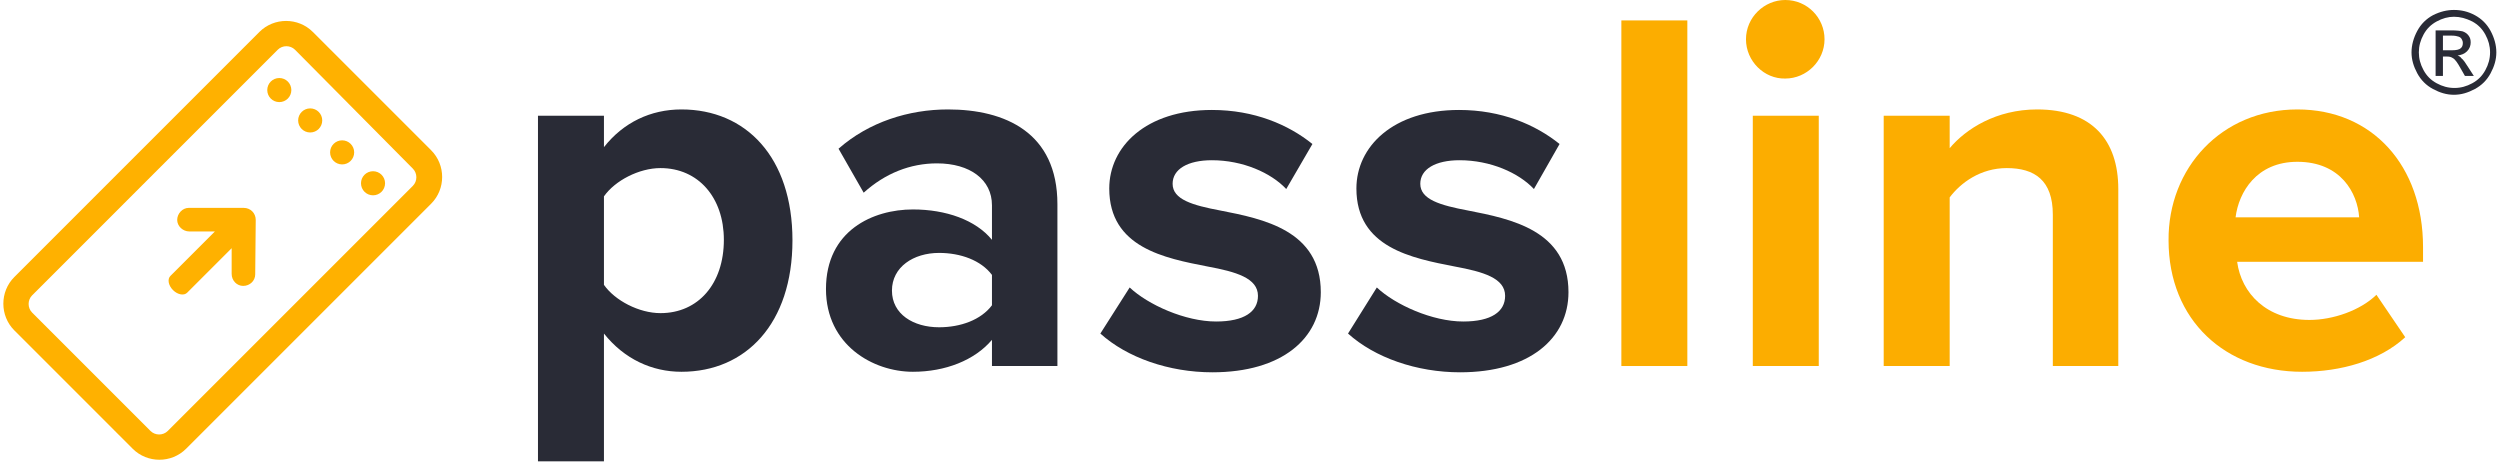
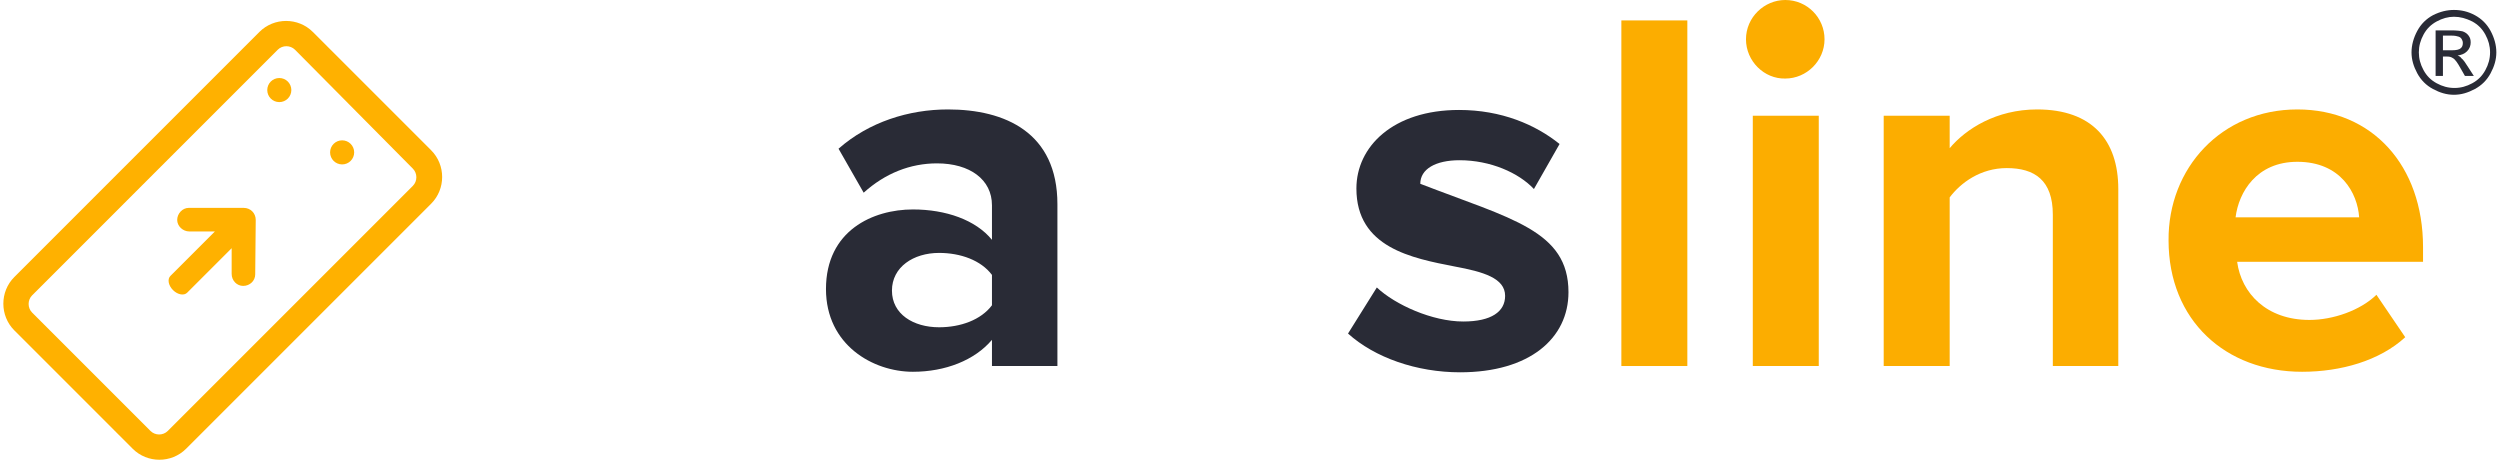
<svg xmlns="http://www.w3.org/2000/svg" width="381" height="71" viewBox="0 0 381 71" fill="none">
  <path d="M373.979 1.516C375.096 1.516 376.134 1.756 377.171 2.314C378.208 2.873 379.006 3.671 379.565 4.708C380.124 5.746 380.443 6.863 380.443 7.98C380.443 9.097 380.124 10.135 379.565 11.172C379.006 12.209 378.208 13.008 377.171 13.566C376.134 14.125 375.096 14.444 373.979 14.444C372.862 14.444 371.824 14.125 370.787 13.566C369.75 13.008 368.951 12.209 368.393 11.172C367.834 10.135 367.515 9.097 367.515 7.98C367.515 6.863 367.834 5.746 368.393 4.708C368.951 3.671 369.75 2.873 370.787 2.314C371.904 1.756 372.942 1.516 373.979 1.516ZM373.979 2.554C373.101 2.554 372.223 2.793 371.346 3.272C370.468 3.751 369.829 4.389 369.35 5.267C368.872 6.145 368.632 7.022 368.632 7.98C368.632 8.938 368.872 9.815 369.35 10.693C369.829 11.571 370.468 12.209 371.346 12.688C372.223 13.167 373.101 13.406 374.059 13.406C375.016 13.406 375.894 13.167 376.772 12.688C377.65 12.209 378.288 11.571 378.767 10.693C379.246 9.815 379.485 8.938 379.485 7.98C379.485 7.022 379.246 6.145 378.767 5.267C378.288 4.389 377.65 3.751 376.772 3.272C375.814 2.793 374.937 2.554 373.979 2.554ZM371.186 11.571V4.628H373.58C374.378 4.628 375.016 4.708 375.336 4.788C375.735 4.948 375.974 5.107 376.213 5.426C376.453 5.746 376.533 6.065 376.533 6.464C376.533 6.943 376.373 7.421 375.974 7.82C375.575 8.219 375.096 8.379 374.538 8.459C374.777 8.539 375.016 8.698 375.096 8.858C375.415 9.097 375.735 9.576 376.134 10.214L377.011 11.571H375.655L375.016 10.454C374.538 9.576 374.139 9.017 373.819 8.858C373.58 8.698 373.341 8.618 372.942 8.618H372.303V11.571H371.186ZM372.303 7.661H373.66C374.298 7.661 374.777 7.581 375.016 7.342C375.256 7.182 375.336 6.863 375.336 6.544C375.336 6.304 375.256 6.145 375.176 5.985C375.096 5.825 374.937 5.666 374.697 5.586C374.458 5.506 374.139 5.426 373.58 5.426H372.303V7.661Z" fill="#292B36" />
-   <path d="M92.042 70.305H81.987V17.636H92.042V22.424C94.995 18.673 99.144 16.678 103.853 16.678C113.668 16.678 120.771 23.94 120.771 36.629C120.771 49.317 113.668 56.659 103.853 56.659C99.384 56.659 95.154 54.743 92.042 50.833V70.305ZM100.661 25.616C97.389 25.616 93.718 27.531 92.042 29.925V43.412C93.718 45.806 97.389 47.721 100.661 47.721C106.406 47.721 110.317 43.252 110.317 36.549C110.317 30.085 106.406 25.616 100.661 25.616Z" fill="#292B36" />
  <path d="M151.175 55.781V51.791C148.541 54.903 144.073 56.659 139.125 56.659C133.06 56.659 125.878 52.589 125.878 44.05C125.878 35.112 133.06 31.92 139.125 31.92C144.152 31.92 148.701 33.516 151.175 36.549V31.282C151.175 27.372 147.823 24.898 142.796 24.898C138.726 24.898 134.895 26.414 131.624 29.367L127.793 22.663C132.422 18.594 138.486 16.678 144.472 16.678C153.17 16.678 161.15 20.19 161.15 31.122V55.781H151.175ZM151.175 41.895C149.499 39.661 146.387 38.544 143.115 38.544C139.205 38.544 135.933 40.698 135.933 44.289C135.933 47.88 139.205 49.876 143.115 49.876C146.387 49.876 149.499 48.758 151.175 46.524V41.895Z" fill="#292B36" />
-   <path d="M172.162 43.811C174.955 46.444 180.621 48.998 185.33 48.998C189.639 48.998 191.714 47.481 191.714 45.087C191.714 42.374 188.362 41.417 184.053 40.619C177.509 39.342 169.05 37.746 169.05 28.728C169.05 22.344 174.636 16.758 184.691 16.758C191.155 16.758 196.342 18.993 200.013 21.945L196.023 28.808C193.709 26.334 189.399 24.419 184.691 24.419C181.02 24.419 178.706 25.776 178.706 28.01C178.706 30.404 181.739 31.282 185.968 32.08C192.512 33.357 201.29 35.112 201.29 44.529C201.29 51.551 195.384 56.739 184.771 56.739C178.147 56.739 171.763 54.504 167.694 50.833L172.162 43.811Z" fill="#292B36" />
-   <path d="M209.828 43.811C212.621 46.444 218.287 48.998 222.996 48.998C227.305 48.998 229.38 47.481 229.38 45.087C229.38 42.374 226.028 41.417 221.719 40.619C215.175 39.342 206.716 37.746 206.716 28.728C206.716 22.344 212.302 16.758 222.357 16.758C228.821 16.758 234.008 18.993 237.679 21.945L233.769 28.808C231.455 26.334 227.145 24.419 222.437 24.419C218.766 24.419 216.452 25.776 216.452 28.01C216.452 30.404 219.484 31.282 223.714 32.08C230.257 33.357 239.036 35.112 239.036 44.529C239.036 51.551 233.13 56.739 222.517 56.739C215.893 56.739 209.509 54.504 205.439 50.833L209.828 43.811Z" fill="#292B36" />
+   <path d="M209.828 43.811C212.621 46.444 218.287 48.998 222.996 48.998C227.305 48.998 229.38 47.481 229.38 45.087C229.38 42.374 226.028 41.417 221.719 40.619C215.175 39.342 206.716 37.746 206.716 28.728C206.716 22.344 212.302 16.758 222.357 16.758C228.821 16.758 234.008 18.993 237.679 21.945L233.769 28.808C231.455 26.334 227.145 24.419 222.437 24.419C218.766 24.419 216.452 25.776 216.452 28.01C230.257 33.357 239.036 35.112 239.036 44.529C239.036 51.551 233.13 56.739 222.517 56.739C215.893 56.739 209.509 54.504 205.439 50.833L209.828 43.811Z" fill="#292B36" />
  <path d="M247.096 55.781V3.112H257.15V55.781H247.096Z" fill="#FCAD00" />
  <path d="M266.088 5.985C266.088 2.633 268.881 0 272.073 0C275.425 0 278.058 2.713 278.058 5.985C278.058 9.257 275.345 11.97 272.073 11.97C268.881 12.05 266.088 9.337 266.088 5.985ZM267.126 55.781V17.636H277.18V55.781H267.126Z" fill="#FCAD00" />
  <path d="M312.851 55.781V32.718C312.851 27.451 310.058 25.616 305.829 25.616C301.839 25.616 298.806 27.851 297.131 30.085V55.781H287.076V17.636H297.131V22.584C299.605 19.631 304.233 16.678 310.457 16.678C318.837 16.678 322.827 21.387 322.827 28.808V55.781H312.851Z" fill="#FCAD00" />
  <path d="M350.119 16.678C361.53 16.678 369.271 25.217 369.271 37.666V39.9H340.942C341.58 44.688 345.41 48.758 351.954 48.758C355.545 48.758 359.695 47.322 362.169 44.928L366.558 51.392C362.647 54.983 356.742 56.659 350.837 56.659C339.186 56.659 330.488 48.838 330.488 36.629C330.408 25.616 338.547 16.678 350.119 16.678ZM340.702 33.117H359.535C359.296 29.447 356.742 24.658 350.119 24.658C343.894 24.658 341.181 29.287 340.702 33.117Z" fill="#FCAD00" />
-   <path d="M56.85 29.766C57.864 29.766 58.685 28.944 58.685 27.93C58.685 26.917 57.864 26.095 56.85 26.095C55.836 26.095 55.015 26.917 55.015 27.93C55.015 28.944 55.836 29.766 56.85 29.766Z" fill="#FFB100" />
  <path d="M52.142 25.058C53.156 25.058 53.977 24.236 53.977 23.222C53.977 22.209 53.156 21.387 52.142 21.387C51.128 21.387 50.306 22.209 50.306 23.222C50.306 24.236 51.128 25.058 52.142 25.058Z" fill="#FFB100" />
-   <path d="M47.274 20.19C48.288 20.19 49.109 19.368 49.109 18.354C49.109 17.341 48.288 16.519 47.274 16.519C46.26 16.519 45.438 17.341 45.438 18.354C45.438 19.368 46.26 20.19 47.274 20.19Z" fill="#FFB100" />
  <path d="M42.566 15.561C43.579 15.561 44.401 14.739 44.401 13.726C44.401 12.712 43.579 11.89 42.566 11.89C41.552 11.89 40.73 12.712 40.73 13.726C40.73 14.739 41.552 15.561 42.566 15.561Z" fill="#FFB100" />
  <path d="M44.96 7.581C44.241 6.863 43.044 6.863 42.326 7.581L4.9 45.008C4.181 45.726 4.181 46.923 4.9 47.641L22.935 65.676C23.653 66.394 24.85 66.394 25.568 65.676L62.915 28.329C63.633 27.611 63.633 26.414 62.915 25.696L44.96 7.581ZM47.673 4.868L65.708 22.903C67.942 25.137 67.942 28.808 65.708 31.043L28.361 68.389C26.127 70.624 22.456 70.624 20.221 68.389L2.186 50.354C-0.048 48.12 -0.048 44.449 2.186 42.215L39.533 4.868C41.768 2.633 45.438 2.633 47.673 4.868Z" fill="#FFB100" />
  <path d="M35.304 37.826L28.521 44.609C28.042 45.088 27.084 44.928 26.366 44.21C25.648 43.492 25.488 42.534 25.967 42.055L32.75 35.272H28.84C27.882 35.272 27.004 34.474 27.004 33.517C27.004 32.559 27.802 31.681 28.76 31.681H37.139C38.176 31.681 38.974 32.479 38.974 33.517L38.895 41.816C38.895 42.773 38.097 43.572 37.059 43.572C36.102 43.572 35.304 42.773 35.304 41.736V37.826Z" fill="#FFB100" />
</svg>